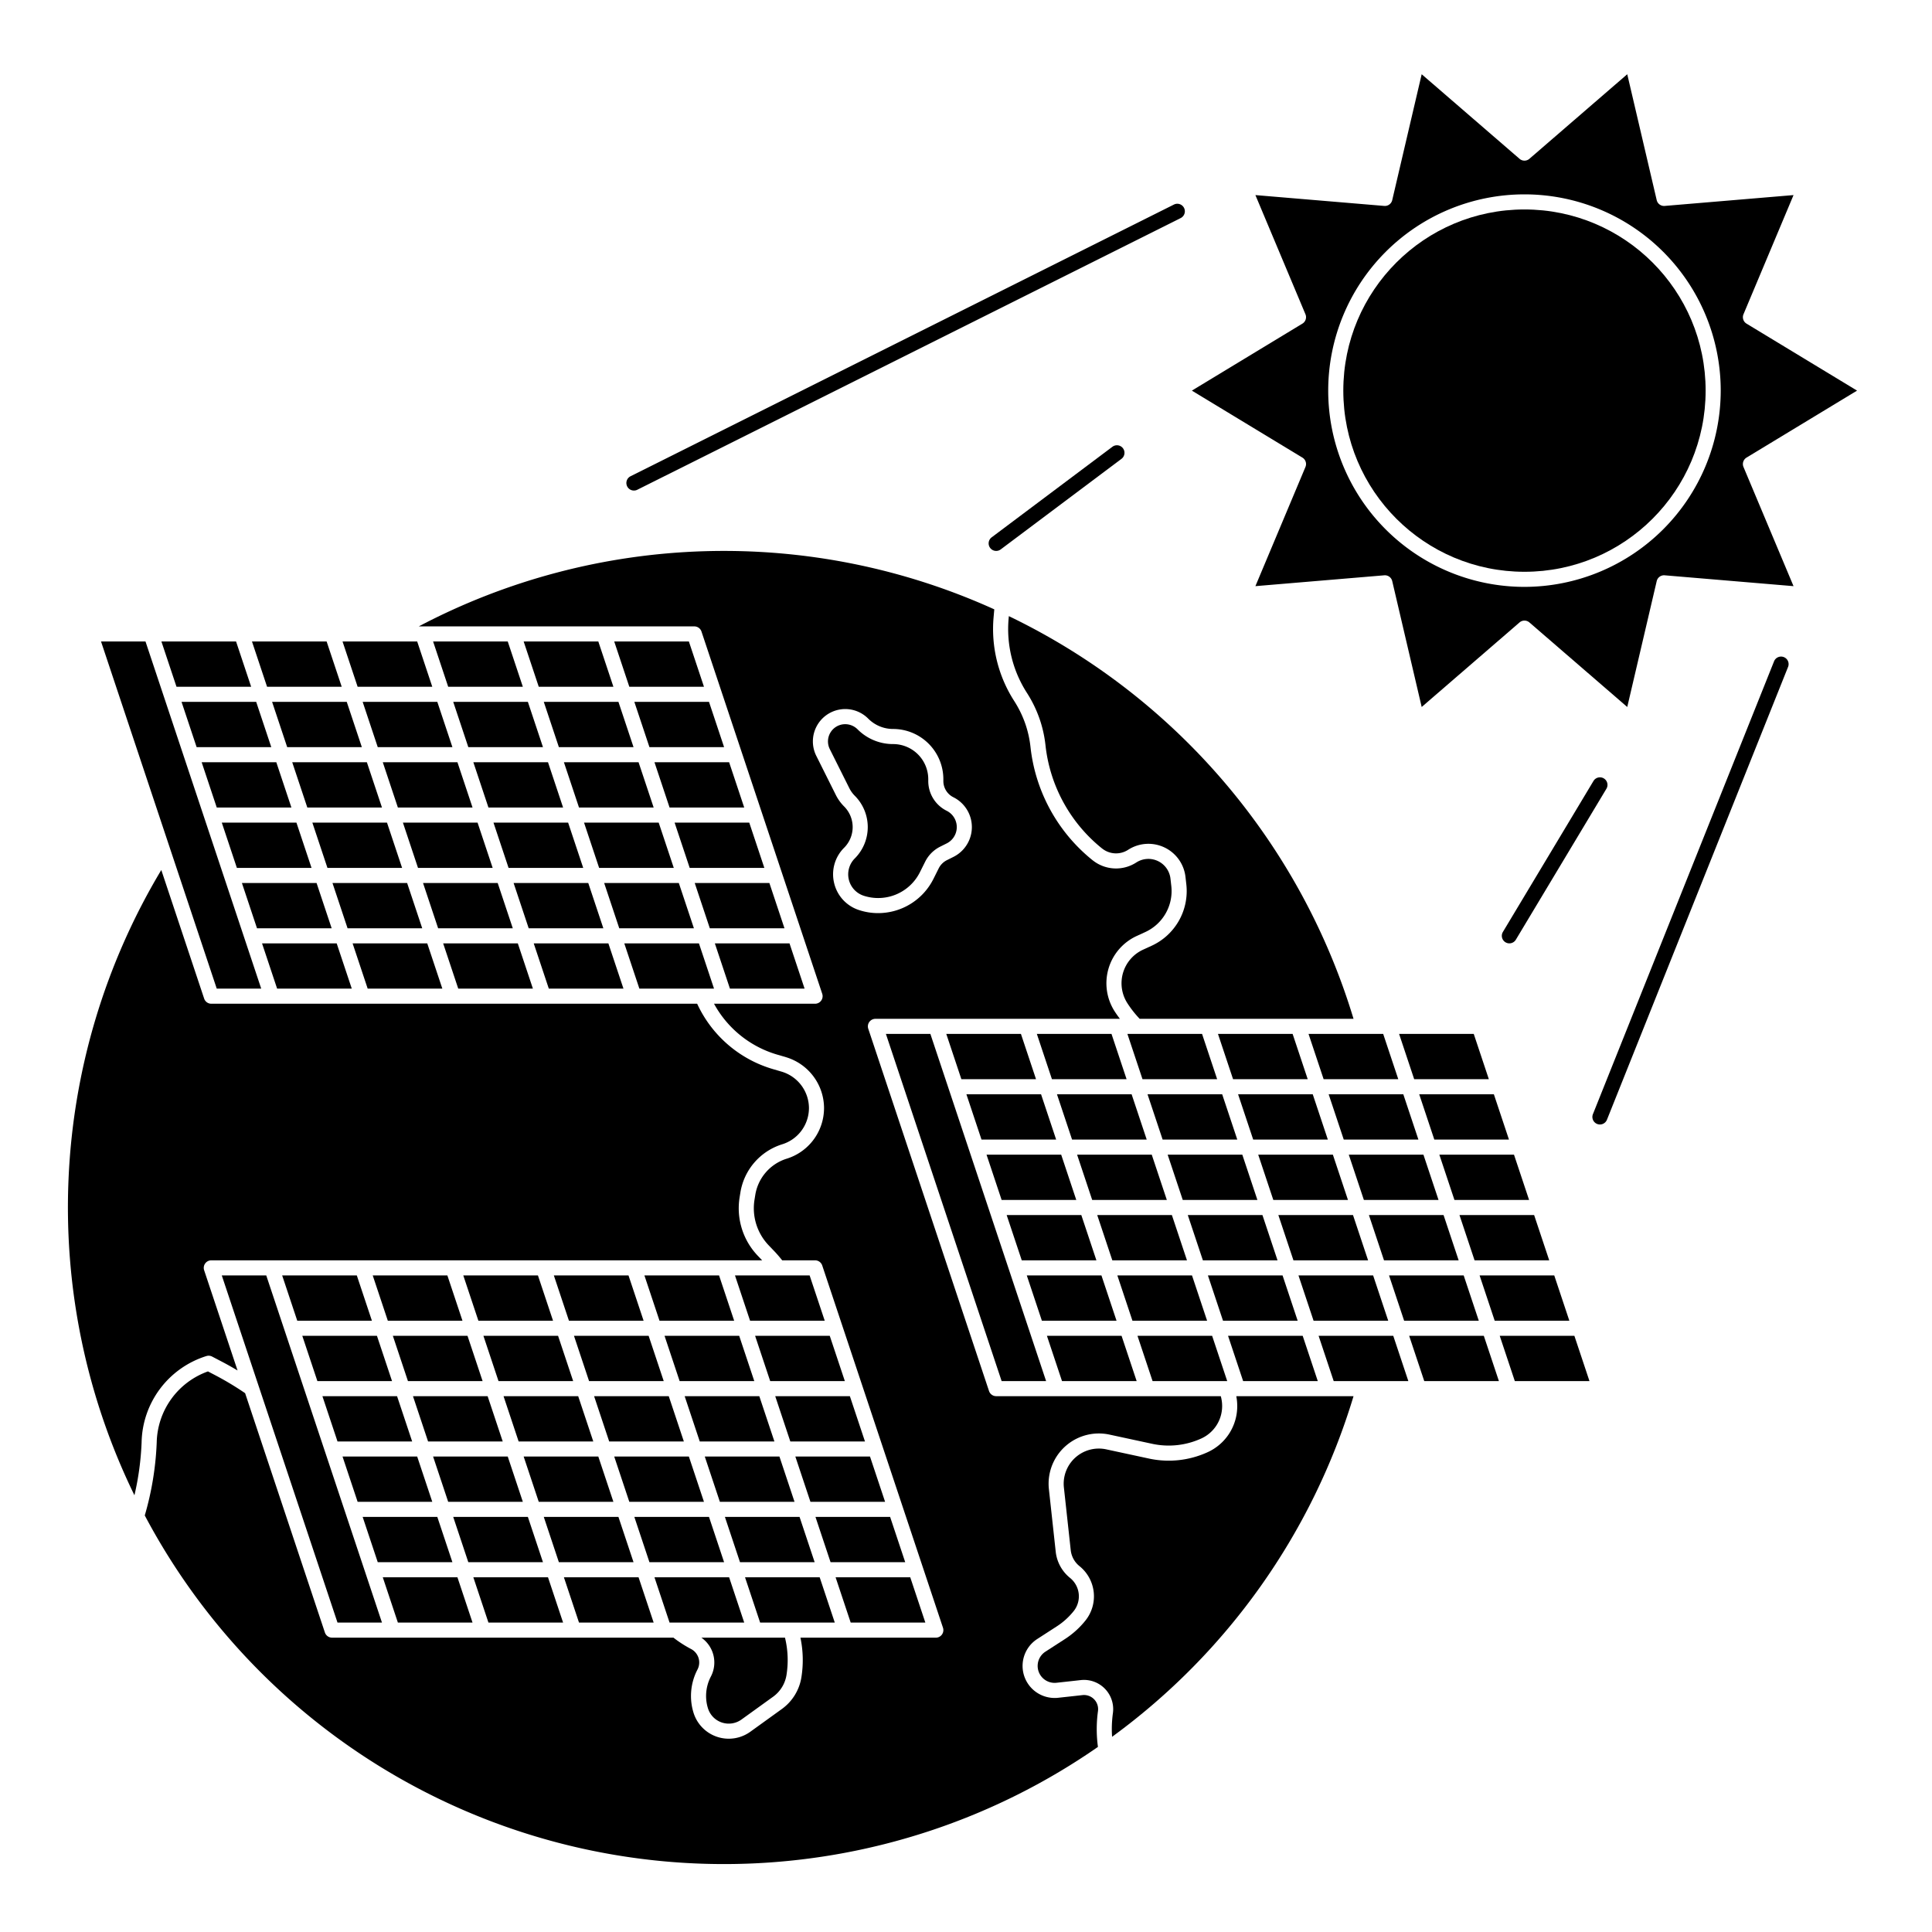
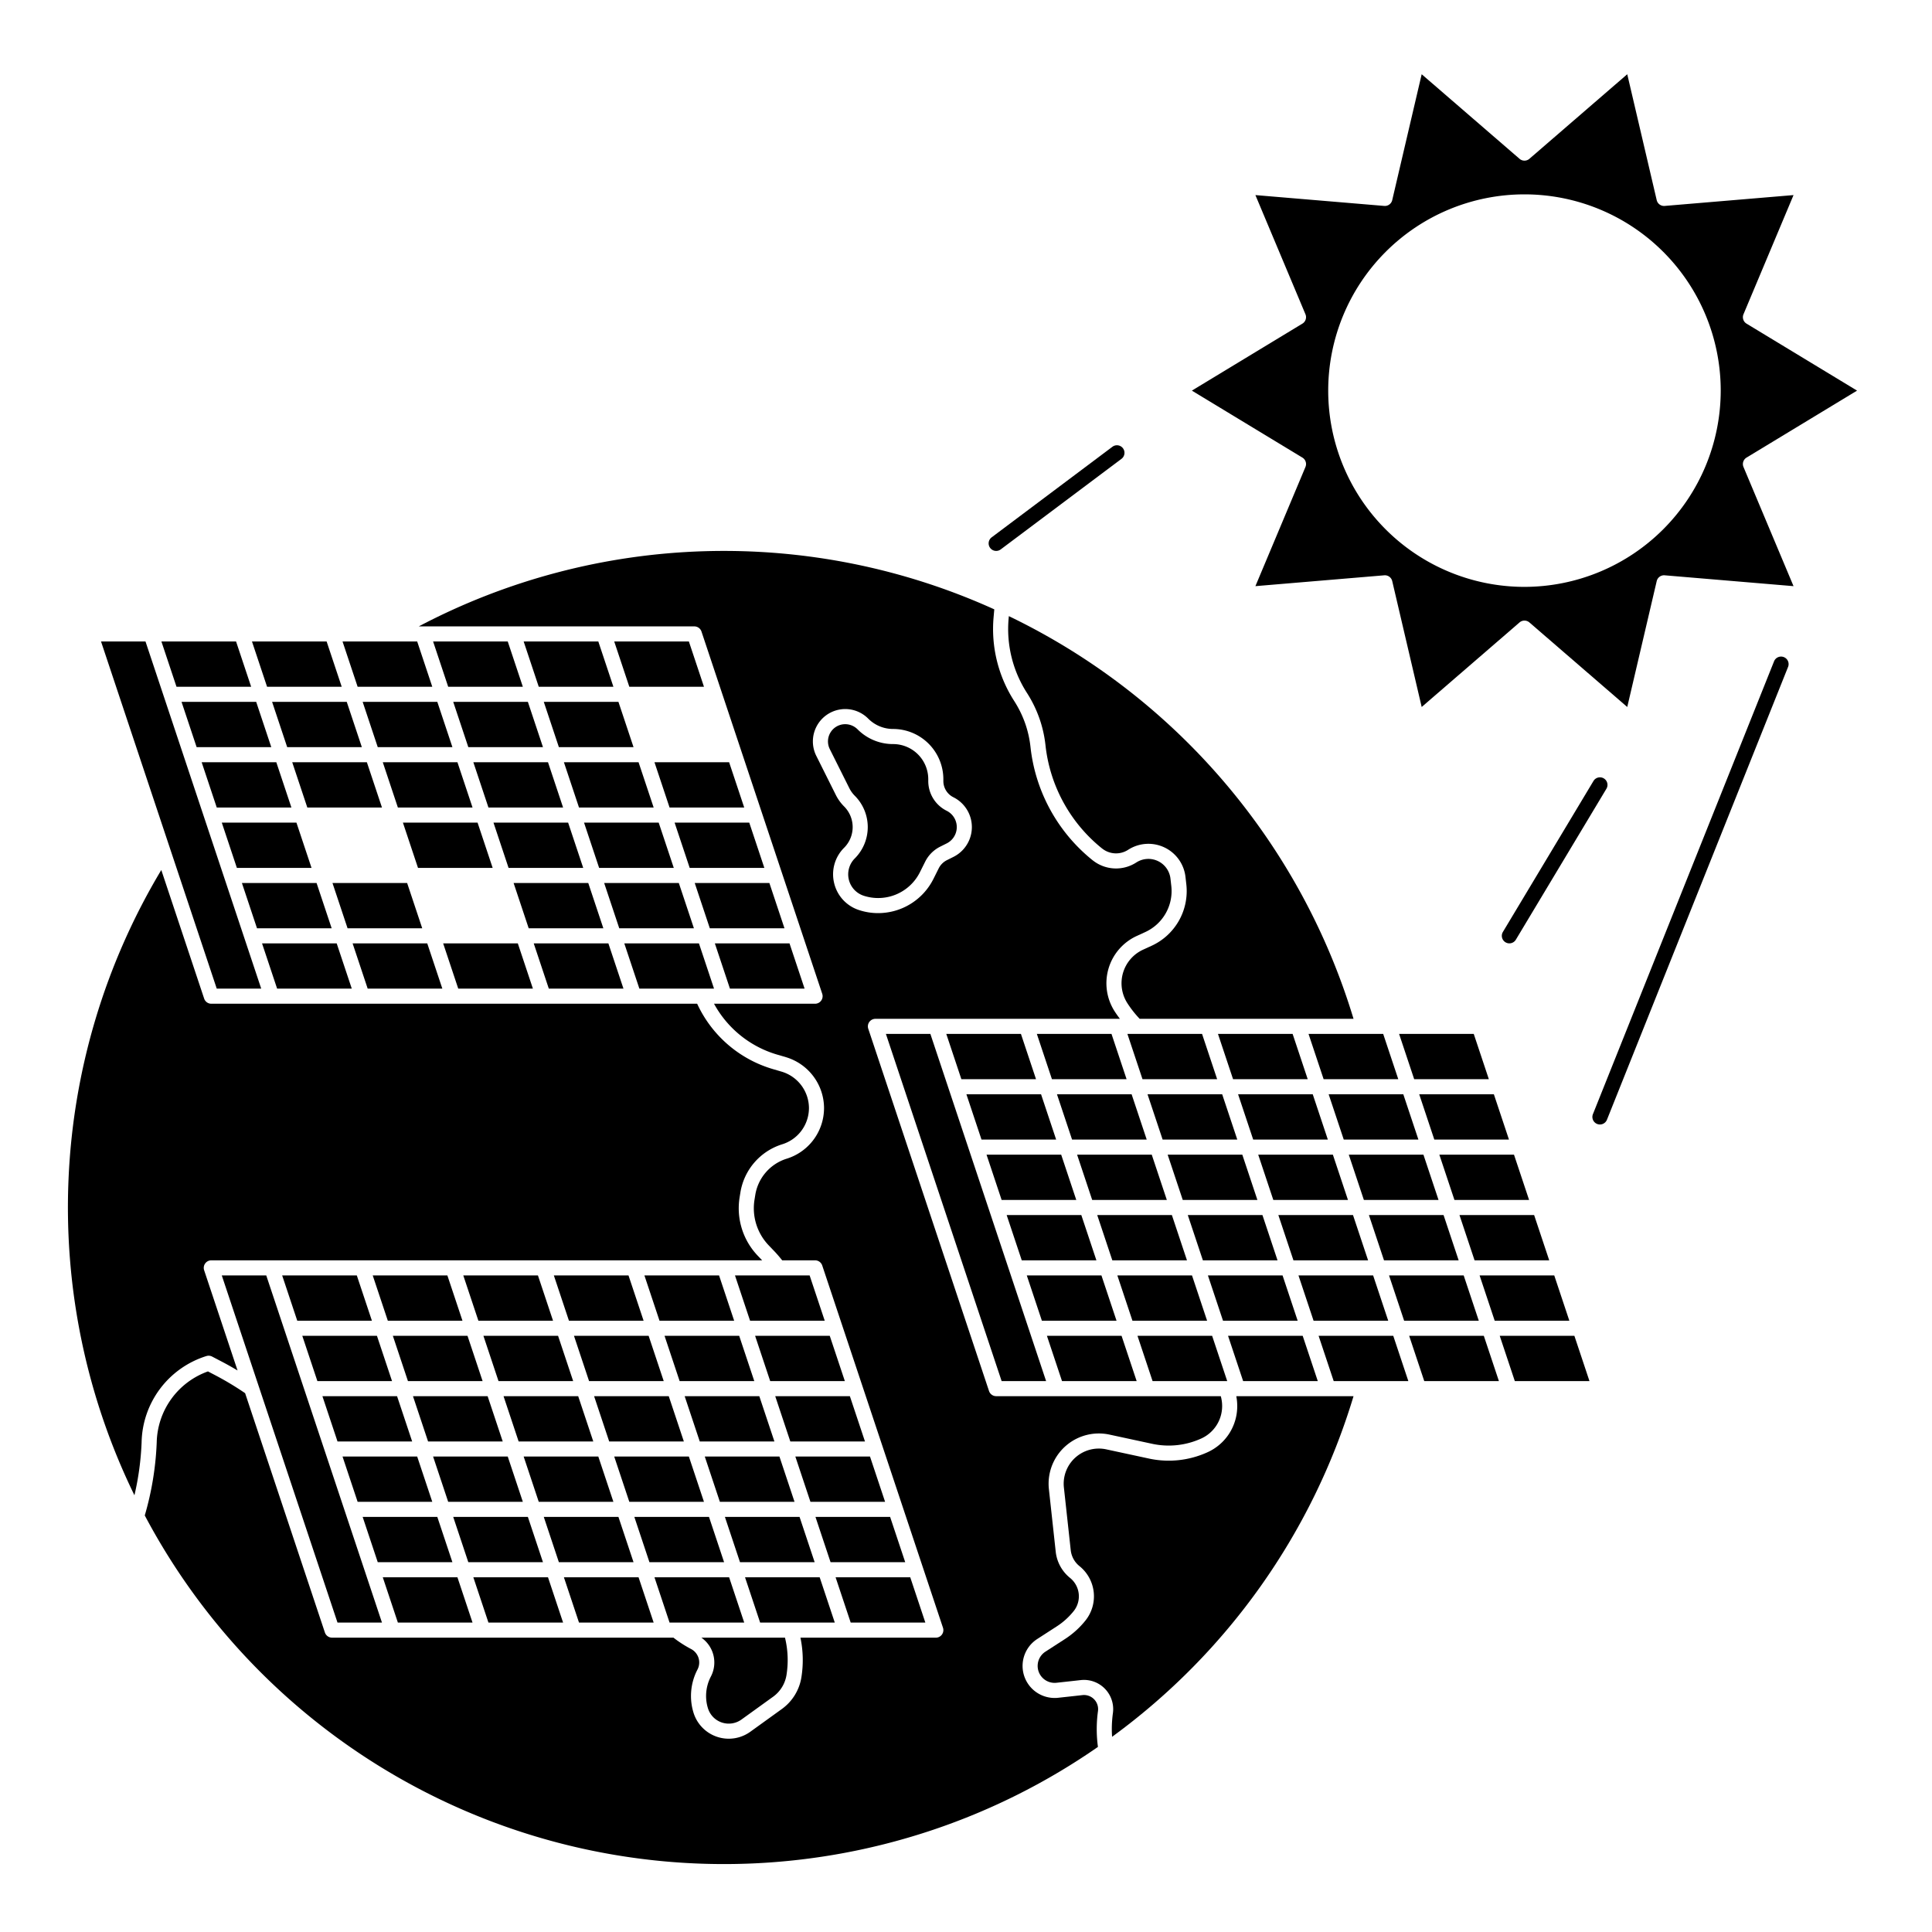
<svg xmlns="http://www.w3.org/2000/svg" height="512" viewBox="0 0 512 512" width="512">
  <g id="glyph">
-     <circle cx="404" cy="103.518" r="48.01" />
    <path d="m462.85 121.269 29.291-17.751-29.291-17.751a2 2 0 0 1 -.808-2.485l13.264-31.582-34.146 2.874a2 2 0 0 1 -2.115-1.538l-7.806-33.361-25.931 22.409a2 2 0 0 1 -2.616 0l-25.931-22.409-7.806 33.361a2 2 0 0 1 -2.115 1.537l-34.146-2.873 13.264 31.582a2 2 0 0 1 -.808 2.485l-29.291 17.751 29.291 17.751a2 2 0 0 1 .808 2.484l-13.264 31.582 34.146-2.873a2 2 0 0 1 2.115 1.538l7.806 33.36 25.931-22.408a2 2 0 0 1 2.616 0l25.931 22.408 7.806-33.36a2 2 0 0 1 2.115-1.538l34.146 2.874-13.264-31.582a2 2 0 0 1 .808-2.485zm-58.85 34.259a52.01 52.01 0 1 1 52.01-52.01 52.068 52.068 0 0 1 -52.01 52.01z" />
    <path d="m110.775 230h19.783l-4-12h-19.783z" />
    <path d="m48.108 186 4 12h19.784l-4-12z" />
    <path d="m77.225 214-4-12h-19.783l4 12z" />
    <path d="m178.558 230-4-12h-19.783l4 12z" />
    <path d="m213.226 262-4-12h-19.784l4 12z" />
    <path d="m125.442 202 4 12h19.783l-4-12z" />
    <path d="m134.775 230h19.783l-4-12h-19.783z" />
    <path d="m370.775 274 4 12h19.784l-4-12z" />
    <path d="m346.775 274 4 12h19.783l-4-12z" />
    <path d="m356.108 302h19.784l-4-12h-19.784z" />
    <path d="m376.108 290 4 12h19.784l-4-12z" />
    <path d="m267.353 163.281-.061.686a31.279 31.279 0 0 0 4.84 19.631 32.346 32.346 0 0 1 3.282 6.671 31.959 31.959 0 0 1 1.654 7.257 40.735 40.735 0 0 0 14.873 27.235c.041.029.082.059.122.09a5.9 5.9 0 0 0 6.9.357 9.891 9.891 0 0 1 15.21 7.246l.22 1.941a15.949 15.949 0 0 1 -9.2 16.242l-2.272 1.041a9.788 9.788 0 0 0 -4.142 14.2 28.124 28.124 0 0 0 3.246 4.122h56.675a174.385 174.385 0 0 0 -91.347-106.719z" />
    <path d="m184.108 234 4 12h19.784l-4-12z" />
    <path d="m114.558 182-4-12h-19.783l4 12z" />
    <path d="m149.442 202 4 12h19.783l-4-12z" />
-     <path d="m131.892 234h-19.784l4 12h19.784z" />
    <path d="m141.225 262-4-12h-19.783l4 12z" />
    <path d="m117.225 262-4-12h-19.783l4 12z" />
    <path d="m101.442 202 4 12h19.783l-4-12z" />
    <path d="m179.892 234h-19.784l4 12h19.784z" />
    <path d="m155.892 234h-19.784l4 12h19.784z" />
    <path d="m165.225 262-4-12h-19.783l4 12z" />
    <path d="m107.892 234h-19.784l4 12h19.784z" />
    <path d="m72.108 186 4 12h19.784l-4-12z" />
    <path d="m77.442 202 4 12h19.783l-4-12z" />
-     <path d="m86.775 230h19.783l-4-12h-19.783z" />
    <path d="m82.558 230-4-12h-19.783l4 12z" />
    <path d="m87.892 246-4-12h-19.784l4 12z" />
    <path d="m93.225 262-4-12h-19.783l4 12z" />
    <path d="m261.442 306 4 12h19.783l-4-12z" />
    <path d="m406.559 322h-19.784l4 12h19.784z" />
    <path d="m329.225 306h-19.783l4 12h19.783z" />
    <path d="m328.108 290 4 12h19.784l-4-12z" />
    <path d="m308.108 302h19.784l-4-12h-19.784z" />
    <path d="m284.108 302h19.784l-4-12h-19.784z" />
    <path d="m298.775 274 4 12h19.783l-4-12z" />
    <path d="m314.558 334-4-12h-19.783l4 12z" />
    <path d="m322.775 274 4 12h19.783l-4-12z" />
    <path d="m333.442 306 4 12h19.783l-4-12z" />
    <path d="m305.225 306h-19.783l4 12h19.783z" />
    <path d="m342.775 334h19.783l-4-12h-19.783z" />
    <path d="m381.225 318-4-12h-19.783l4 12z" />
    <path d="m189.225 262-4-12h-19.783l4 12z" />
    <path d="m290.558 334-4-12h-19.783l4 12z" />
    <path d="m338.558 334-4-12h-19.783l4 12z" />
    <path d="m363.892 338h-19.784l4 12h19.784z" />
    <path d="m349.225 366-4-12h-19.783l4 12z" />
    <path d="m339.892 338h-19.784l4 12h19.784z" />
    <path d="m405.225 318-4-12h-19.783l4 12z" />
    <path d="m382.558 322h-19.783l4 12h19.783z" />
    <path d="m391.892 350-4-12h-19.784l4 12z" />
    <path d="m325.225 366-4-12h-19.783l4 12z" />
    <path d="m291.892 338h-19.784l4 12h19.784z" />
    <path d="m250.775 274 4 12h19.783l-4-12z" />
    <path d="m260.108 302h19.784l-4-12h-19.784z" />
    <path d="m315.892 338h-19.784l4 12h19.784z" />
    <path d="m234.774 274 30.667 92h11.784l-30.667-92z" />
    <path d="m274.775 274 4 12h19.783l-4-12z" />
    <path d="m301.225 366-4-12h-19.783l4 12z" />
    <path d="m415.892 350-4-12h-19.784l4 12z" />
    <path d="m58.774 338 30.667 92h11.784l-30.667-92z" />
    <path d="m84.108 366h19.784l-4-12h-19.784z" />
    <path d="m74.775 338 4 12h19.783l-4-12z" />
    <path d="m115.892 402h-19.784l4 12h19.784z" />
    <path d="m125.225 430-4-12h-19.783l4 12z" />
    <path d="m149.225 430-4-12h-19.783l4 12z" />
    <path d="m139.892 402h-19.784l4 12h19.784z" />
    <path d="m132.108 366h19.784l-4-12h-19.784z" />
    <path d="m146.775 338 4 12h19.783l-4-12z" />
    <path d="m156.108 366h19.784l-4-12h-19.784z" />
    <path d="m163.892 402h-19.784l4 12h19.784z" />
    <path d="m108.108 366h19.784l-4-12h-19.784z" />
    <path d="m122.775 338 4 12h19.783l-4-12z" />
    <path d="m98.775 338 4 12h19.783l-4-12z" />
    <path d="m200.108 354 4 12h19.784l-4-12z" />
    <path d="m286.864 449.219c-2.282.259-4.676.519-6.439.709a7.508 7.508 0 0 1 -.935.052 8.536 8.536 0 0 1 -5.321-1.87 8.493 8.493 0 0 1 .719-13.762l5.086-3.287a18.8 18.8 0 0 0 4.556-4.092 6.27 6.27 0 0 0 -.969-8.817 10.334 10.334 0 0 1 -3.78-6.893l-1.809-16.592a12.339 12.339 0 0 1 -.082-1.467 13.321 13.321 0 0 1 16.145-13.014l11.357 2.449a20.782 20.782 0 0 0 12.94-1.411 9.43 9.43 0 0 0 5.548-8.664 9.608 9.608 0 0 0 -.36-2.56h-59.52a2 2 0 0 1 -1.9-1.368l-32-96a2 2 0 0 1 1.9-2.632h64.79c-.482-.637-.948-1.285-1.381-1.957a13.789 13.789 0 0 1 5.835-20l2.273-1.043a11.951 11.951 0 0 0 6.895-12.165l-.22-1.941a5.891 5.891 0 0 0 -9.068-4.324 9.894 9.894 0 0 1 -11.44-.5c-.047-.031-.092-.064-.137-.1a44.722 44.722 0 0 1 -16.455-30.01 28.092 28.092 0 0 0 -1.446-6.351 28.453 28.453 0 0 0 -2.876-5.844 35.289 35.289 0 0 1 -5.462-22.153l.189-2.129a173.512 173.512 0 0 0 -152.518 4.517h73.021a2 2 0 0 1 1.9 1.368l32 96a2 2 0 0 1 -1.9 2.632h-26.776a28.033 28.033 0 0 0 16.8 13.5l2.252.661a14.145 14.145 0 0 1 10.104 13.489 14.6 14.6 0 0 1 -.184 2.236 14.051 14.051 0 0 1 -9.69 11.173 12.075 12.075 0 0 0 -8.353 9.633l-.2 1.243a14.216 14.216 0 0 0 3.774 12.107l1.327 1.385c.787.813 1.52 1.673 2.235 2.573h8.711a2 2 0 0 1 1.9 1.368l32 96a2 2 0 0 1 -1.9 2.632h-35.876a28.985 28.985 0 0 1 .239 10.6 12.836 12.836 0 0 1 -5.112 8.268l-8.421 6.07a9.771 9.771 0 0 1 -15.029-5.015 14.893 14.893 0 0 1 -.681-4.477 15.142 15.142 0 0 1 1.719-7 4.03 4.03 0 0 0 -1.691-5.437 31.425 31.425 0 0 1 -4.68-3.015h-90.468a2 2 0 0 1 -1.9-1.368l-21.14-63.419a79.767 79.767 0 0 0 -7.981-4.791l-1.866-.976a20.458 20.458 0 0 0 -13.583 18.867 80.176 80.176 0 0 1 -3.164 19.305 173.7 173.7 0 0 0 252.6 61.337 35 35 0 0 1 .01-9.5 3.74 3.74 0 0 0 -4.115-4.228zm-65.814-215.219a9.9 9.9 0 0 1 2.653-9.339 7.744 7.744 0 0 0 0-10.938 11.714 11.714 0 0 1 -2.2-3.05l-5.173-10.353a8.575 8.575 0 0 1 13.733-9.9 9.282 9.282 0 0 0 6.624 2.766 13.328 13.328 0 0 1 13.313 13.314v.464a4.8 4.8 0 0 0 2.672 4.322 8.833 8.833 0 0 1 0 15.8l-1.74.87a4.853 4.853 0 0 0 -2.161 2.161l-1.434 2.868a16.4 16.4 0 0 1 -14.64 9 16.1 16.1 0 0 1 -5.1-.827 9.9 9.9 0 0 1 -6.547-7.158z" />
    <path d="m243.759 231.2 1.433-2.868a8.891 8.891 0 0 1 3.951-3.95l1.74-.87a4.832 4.832 0 0 0 0-8.645 8.784 8.784 0 0 1 -4.883-7.9v-.467a9.324 9.324 0 0 0 -9.313-9.313 13.225 13.225 0 0 1 -9.415-3.9 4.638 4.638 0 0 0 -3.286-1.37 4.566 4.566 0 0 0 -4.078 6.614l5.175 10.348a7.717 7.717 0 0 0 1.448 2.01 11.75 11.75 0 0 1 0 16.6 5.968 5.968 0 0 0 2.333 9.882 12.367 12.367 0 0 0 14.895-6.171z" />
    <path d="m327.88 372.56a13.389 13.389 0 0 1 -7.876 12.3 24.789 24.789 0 0 1 -15.455 1.687l-11.361-2.45a9.321 9.321 0 0 0 -11.3 9.1 8.545 8.545 0 0 0 .056 1.015l1.812 16.608a6.3 6.3 0 0 0 2.3 4.206 10.269 10.269 0 0 1 1.588 14.445 22.8 22.8 0 0 1 -5.511 4.952l-5.081 3.283a4.493 4.493 0 0 0 2.9 8.247c1.792-.194 4.179-.454 6.465-.713a7.74 7.74 0 0 1 8.516 8.75 31.234 31.234 0 0 0 -.291 4.257c0 .671.03 1.346.074 2.023a173.7 173.7 0 0 0 63.984-90.27h-31.07a13.589 13.589 0 0 1 .25 2.56z" />
    <path d="m373.442 354 4 12h19.783l-4-12z" />
    <path d="m397.442 354 4 12h19.784l-4-12z" />
    <path d="m173.225 430-4-12h-19.783l4 12z" />
    <path d="m349.442 354 4 12h19.783l-4-12z" />
    <path d="m194.775 338 4 12h19.784l-4-12z" />
    <path d="m197.225 430-4-12h-19.783l4 12z" />
    <path d="m187.892 402h-19.784l4 12h19.784z" />
    <path d="m217.225 418h-19.783l4 12h19.783z" />
    <path d="m205.442 370 4 12h19.783l-4-12z" />
    <path d="m210.775 386 4 12h19.784l-4-12z" />
    <path d="m170.775 338 4 12h19.783l-4-12z" />
    <path d="m138.775 170 4 12h19.783l-4-12z" />
    <path d="m66.558 182-4-12h-19.783l4 12z" />
    <path d="m100.108 198h19.784l-4-12h-19.784z" />
    <path d="m90.558 182-4-12h-19.783l4 12z" />
    <path d="m69.225 262-30.667-92h-11.784l30.667 92z" />
    <path d="m54.693 359.371a2 2 0 0 1 1.524.136l2.62 1.37c1.4.732 2.77 1.507 4.117 2.31l-8.854-26.555a2 2 0 0 1 1.9-2.632h145.981l-1.136-1.187a18.226 18.226 0 0 1 -4.838-15.515l.2-1.243a16.054 16.054 0 0 1 11.108-12.814 10.054 10.054 0 0 0 6.933-7.984 10.543 10.543 0 0 0 .134-1.607 10.123 10.123 0 0 0 -7.236-9.65l-2.25-.66a32.018 32.018 0 0 1 -20.142-17.34h-128.754a2 2 0 0 1 -1.9-1.368l-11.355-34.074a173.906 173.906 0 0 0 -7.118 165.7 74.205 74.205 0 0 0 1.9-14.028 24.463 24.463 0 0 1 17.163-22.86z" />
    <path d="m245.226 430-4-12h-19.784l4 12z" />
    <path d="m216.108 402 4 12h19.784l-4-12z" />
    <path d="m114.775 170 4 12h19.783l-4-12z" />
    <path d="m162.775 170 4 12h19.784l-4-12z" />
-     <path d="m168.108 186 4 12h19.784l-4-12z" />
    <path d="m173.442 202 4 12h19.783l-4-12z" />
    <path d="m148.108 198h19.784l-4-12h-19.784z" />
    <path d="m187.12 449.45a10.892 10.892 0 0 0 .5 3.279 5.77 5.77 0 0 0 8.875 2.967l8.418-6.069a8.8 8.8 0 0 0 3.506-5.671 25.12 25.12 0 0 0 -.387-9.956h-22.16a8.025 8.025 0 0 1 2.51 10.313 11.129 11.129 0 0 0 -1.262 5.137z" />
    <path d="m124.108 198h19.784l-4-12h-19.784z" />
    <path d="m178.775 218 4 12h19.784l-4-12z" />
    <path d="m177.225 370h-19.783l4 12h19.783z" />
    <path d="m138.558 398-4-12h-19.783l4 12z" />
    <path d="m162.558 398-4-12h-19.783l4 12z" />
    <path d="m153.225 370h-19.783l4 12h19.783z" />
    <path d="m186.558 398-4-12h-19.783l4 12z" />
    <path d="m176.108 354 4 12h19.784l-4-12z" />
    <path d="m85.442 370 4 12h19.783l-4-12z" />
    <path d="m114.558 398-4-12h-19.783l4 12z" />
    <path d="m181.442 370 4 12h19.783l-4-12z" />
    <path d="m215.892 414-4-12h-19.784l4 12z" />
    <path d="m129.225 370h-19.783l4 12h19.783z" />
    <path d="m186.775 386 4 12h19.783l-4-12z" />
-     <path d="m168 130a1.99 1.99 0 0 0 .893-.211l144-72a2 2 0 1 0 -1.79-3.578l-144 72a2 2 0 0 0 .897 3.789z" />
    <path d="m472.743 174.143a2 2 0 0 0 -2.6 1.114l-48 120a2 2 0 0 0 3.714 1.486l48-120a2 2 0 0 0 -1.114-2.6z" />
    <path d="m425.029 206.285a2 2 0 0 0 -2.744.686l-24 40a2 2 0 0 0 3.43 2.058l24-40a2 2 0 0 0 -.686-2.744z" />
    <path d="m297.6 118.8a2 2 0 0 0 -2.8-.4l-32 24a2 2 0 1 0 2.4 3.2l32-24a2 2 0 0 0 .4-2.8z" />
  </g>
</svg>